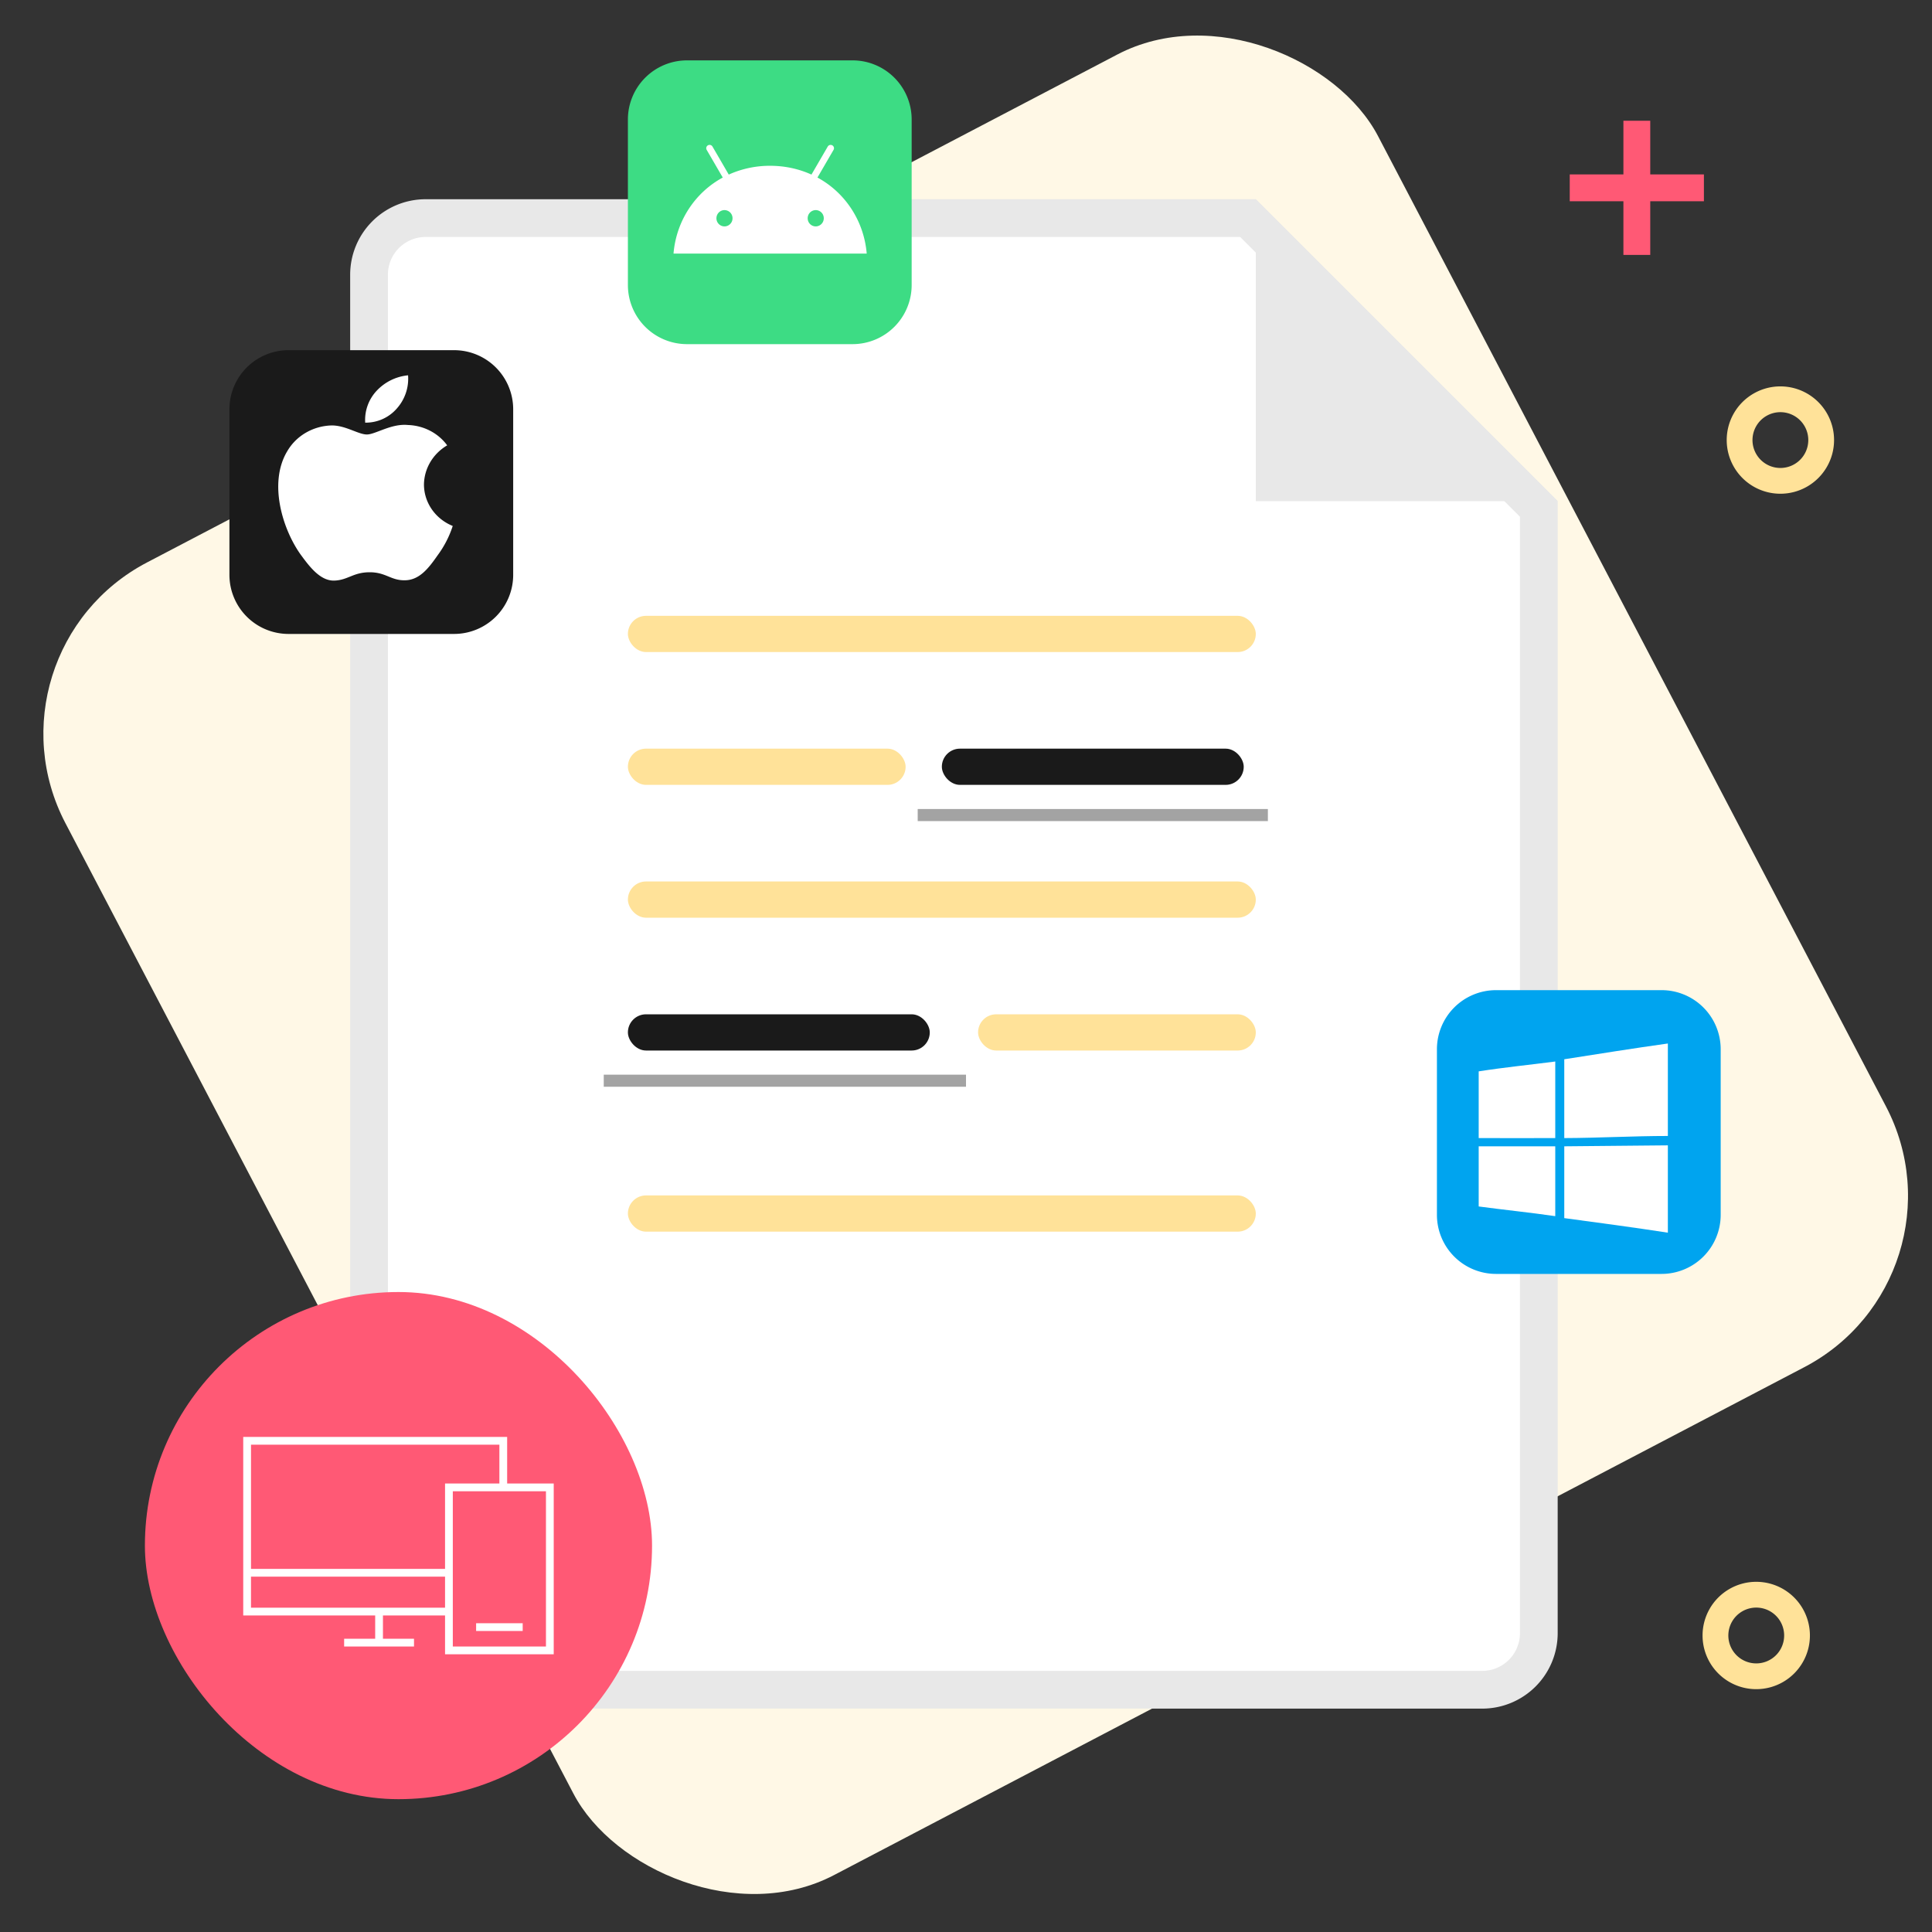
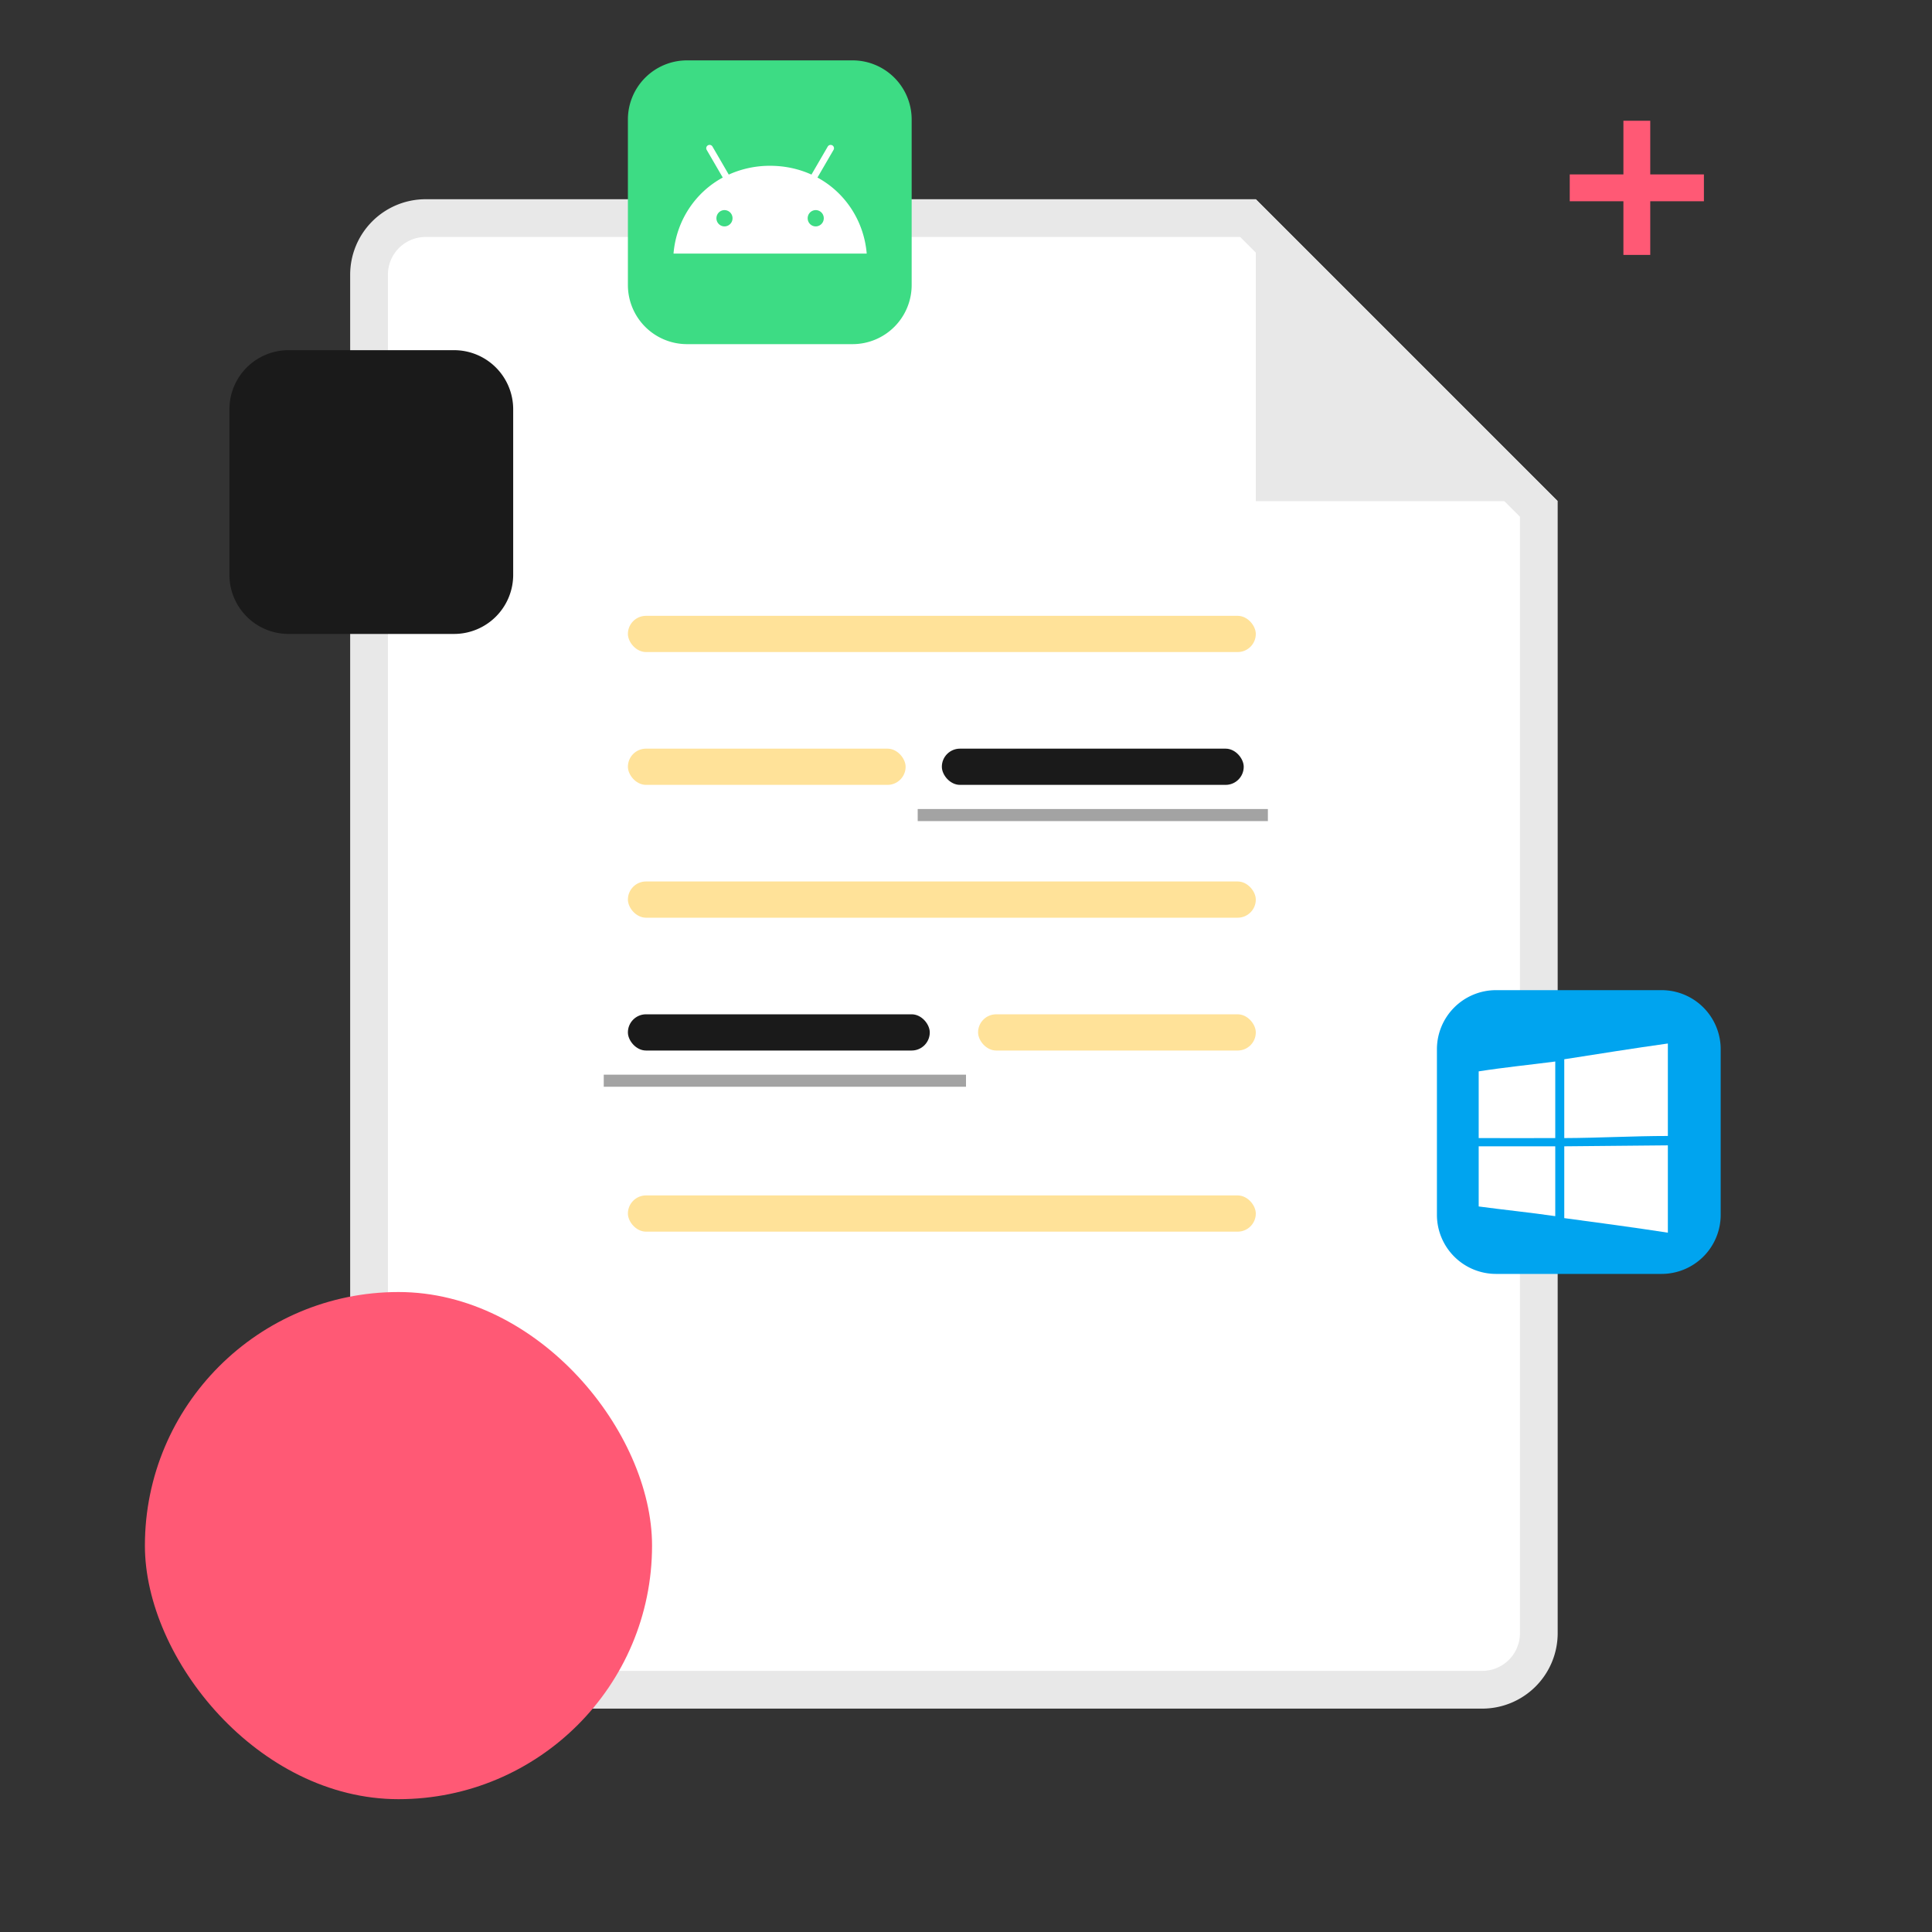
<svg xmlns="http://www.w3.org/2000/svg" width="160" height="160" fill="none">
  <rect width="100%" height="100%" fill="#333333" stroke="none" />
-   <rect x="-2" y="54" width="122.696" height="122.696" rx="16" transform="rotate(-27.631 -2 54)" fill="#FFF8E6" />
  <path d="M35.25 18.063h68.104l24.084 24.084v93.103a4.688 4.688 0 0 1-4.688 4.688h-87.5a4.688 4.688 0 0 1-4.688-4.688V22.75a4.688 4.688 0 0 1 4.688-4.688Z" fill="#fff" stroke="#E8E8E8" stroke-width="3.125" />
  <rect x="52" y="62" width="23" height="3" rx="1.5" fill="#FFE299" />
  <rect x="81" y="84" width="23" height="3" rx="1.5" fill="#FFE299" />
  <rect x="52" y="51" width="52" height="3" rx="1.5" fill="#FFE299" />
  <rect x="52" y="73" width="52" height="3" rx="1.5" fill="#FFE299" />
  <rect x="52" y="99" width="52" height="3" rx="1.5" fill="#FFE299" />
  <rect x="78" y="62" width="25" height="3" rx="1.5" fill="#1A1A1A" />
  <rect x="52" y="84" width="25" height="3" rx="1.5" fill="#1A1A1A" />
  <path fill="#A3A3A3" d="M76 67h29v1H76zM50 89h30v1H50z" />
  <path d="M104 16.5 116.5 29 129 41.5h-25v-25Z" fill="#E8E8E8" />
  <path d="M37.604 29H23.896A4.896 4.896 0 0 0 19 33.896v13.708a4.896 4.896 0 0 0 4.896 4.896h13.708a4.896 4.896 0 0 0 4.896-4.896V33.896A4.896 4.896 0 0 0 37.604 29Z" fill="#1A1A1A" />
-   <path d="M33.778 35.197c1.302.04 2.51.664 3.256 1.685-1.178.693-1.905 1.917-1.923 3.241.002 1.498.94 2.85 2.382 3.435a8.414 8.414 0 0 1-1.24 2.414c-.729 1.044-1.493 2.065-2.707 2.084-1.18.026-1.576-.664-2.929-.664-1.365 0-1.788.645-2.92.69-1.155.04-2.039-1.115-2.795-2.15-1.51-2.112-2.687-5.955-1.11-8.569.74-1.274 2.126-2.081 3.648-2.129 1.157-.022 2.232.748 2.943.748.698 0 2.026-.922 3.395-.785Zm.016-4.115a3.697 3.697 0 0 1-.91 2.725 3.404 3.404 0 0 1-2.639 1.195 3.524 3.524 0 0 1 .933-2.624 4.107 4.107 0 0 1 2.616-1.296Z" fill="#fff" />
  <path d="M137.604 82h-13.708A4.896 4.896 0 0 0 119 86.896v13.708a4.896 4.896 0 0 0 4.896 4.896h13.708a4.896 4.896 0 0 0 4.896-4.896V86.896A4.896 4.896 0 0 0 137.604 82Z" fill="#00A4EF" />
  <path d="M138.125 102.085c-2.739-.422-5.836-.839-8.579-1.206v-5.946l8.579-.08v7.232Zm-9.325-1.368c-2.061-.3-4.276-.525-6.341-.803v-4.982h6.341v5.785Zm0-6.466c-2.135 0-4.206.009-6.341 0v-5.526h.004c2.13-.334 4.198-.536 6.337-.815v6.341Zm9.325-.175c-2.845 0-5.729.166-8.579.175v-6.527c2.844-.445 5.726-.907 8.579-1.306v7.658Z" fill="#fff" />
  <rect x="12" y="107" width="42" height="42" rx="21" fill="#FF5975" />
-   <path d="M42 122.857h3.857V137h-9v-3.214h-5.143v1.928h2.572v.643H28.5v-.643h2.571v-1.928H20.143V119H42v3.857Zm-4.5 13.5h7.714V123.5H37.5v12.857Zm5.786-1.286H39.43v-.642h3.857v.642Zm-22.5-4.5v2.572h16.071v-2.572h-16.07Zm0-.642h16.071v-7.072h4.5v-3.214h-20.57v10.286Z" fill="#fff" />
  <path d="M70.604 5H56.896A4.896 4.896 0 0 0 52 9.896v13.708a4.896 4.896 0 0 0 4.896 4.896h13.708a4.896 4.896 0 0 0 4.896-4.896V9.896A4.896 4.896 0 0 0 70.604 5Z" fill="#3DDC84" />
  <path fill-rule="evenodd" clip-rule="evenodd" d="M69.03 12.138c.05.085.05.19 0 .275l-1.332 2.291c2.287 1.236 3.85 3.579 4.08 6.296h-16c.228-2.717 1.792-5.06 4.078-6.296l-1.331-2.291a.274.274 0 0 1 0-.275.277.277 0 0 1 .48 0l1.348 2.32a8.27 8.27 0 0 1 3.424-.728c1.236 0 2.394.26 3.425.728l1.348-2.32a.278.278 0 0 1 .48 0Zm-9.698 5.938c0-.373.298-.675.667-.676a.67.67 0 0 1 .666.675.672.672 0 0 1-.666.675.67.67 0 0 1-.667-.674Zm7.557 0a.67.67 0 0 1 .666-.676.67.67 0 0 1 .667.675.672.672 0 0 1-.666.675.67.67 0 0 1-.667-.674Z" fill="#fff" />
-   <path fill-rule="evenodd" clip-rule="evenodd" d="M151.889 36.444a4.445 4.445 0 1 1-8.89 0 4.445 4.445 0 0 1 8.89 0Zm-6.755 0a2.31 2.31 0 1 0 4.621.001 2.31 2.31 0 0 0-4.621 0ZM149.889 135.444a4.445 4.445 0 1 1-8.89 0 4.445 4.445 0 0 1 8.89 0Zm-6.755 0a2.311 2.311 0 1 0 4.622.002 2.311 2.311 0 0 0-4.622-.002Z" fill="#FFE299" />
  <path d="M134.444 10v4.444H130v2.223h4.444v4.444h2.223v-4.444h4.444v-2.223h-4.444V10h-2.223Z" fill="#FF5975" />
</svg>